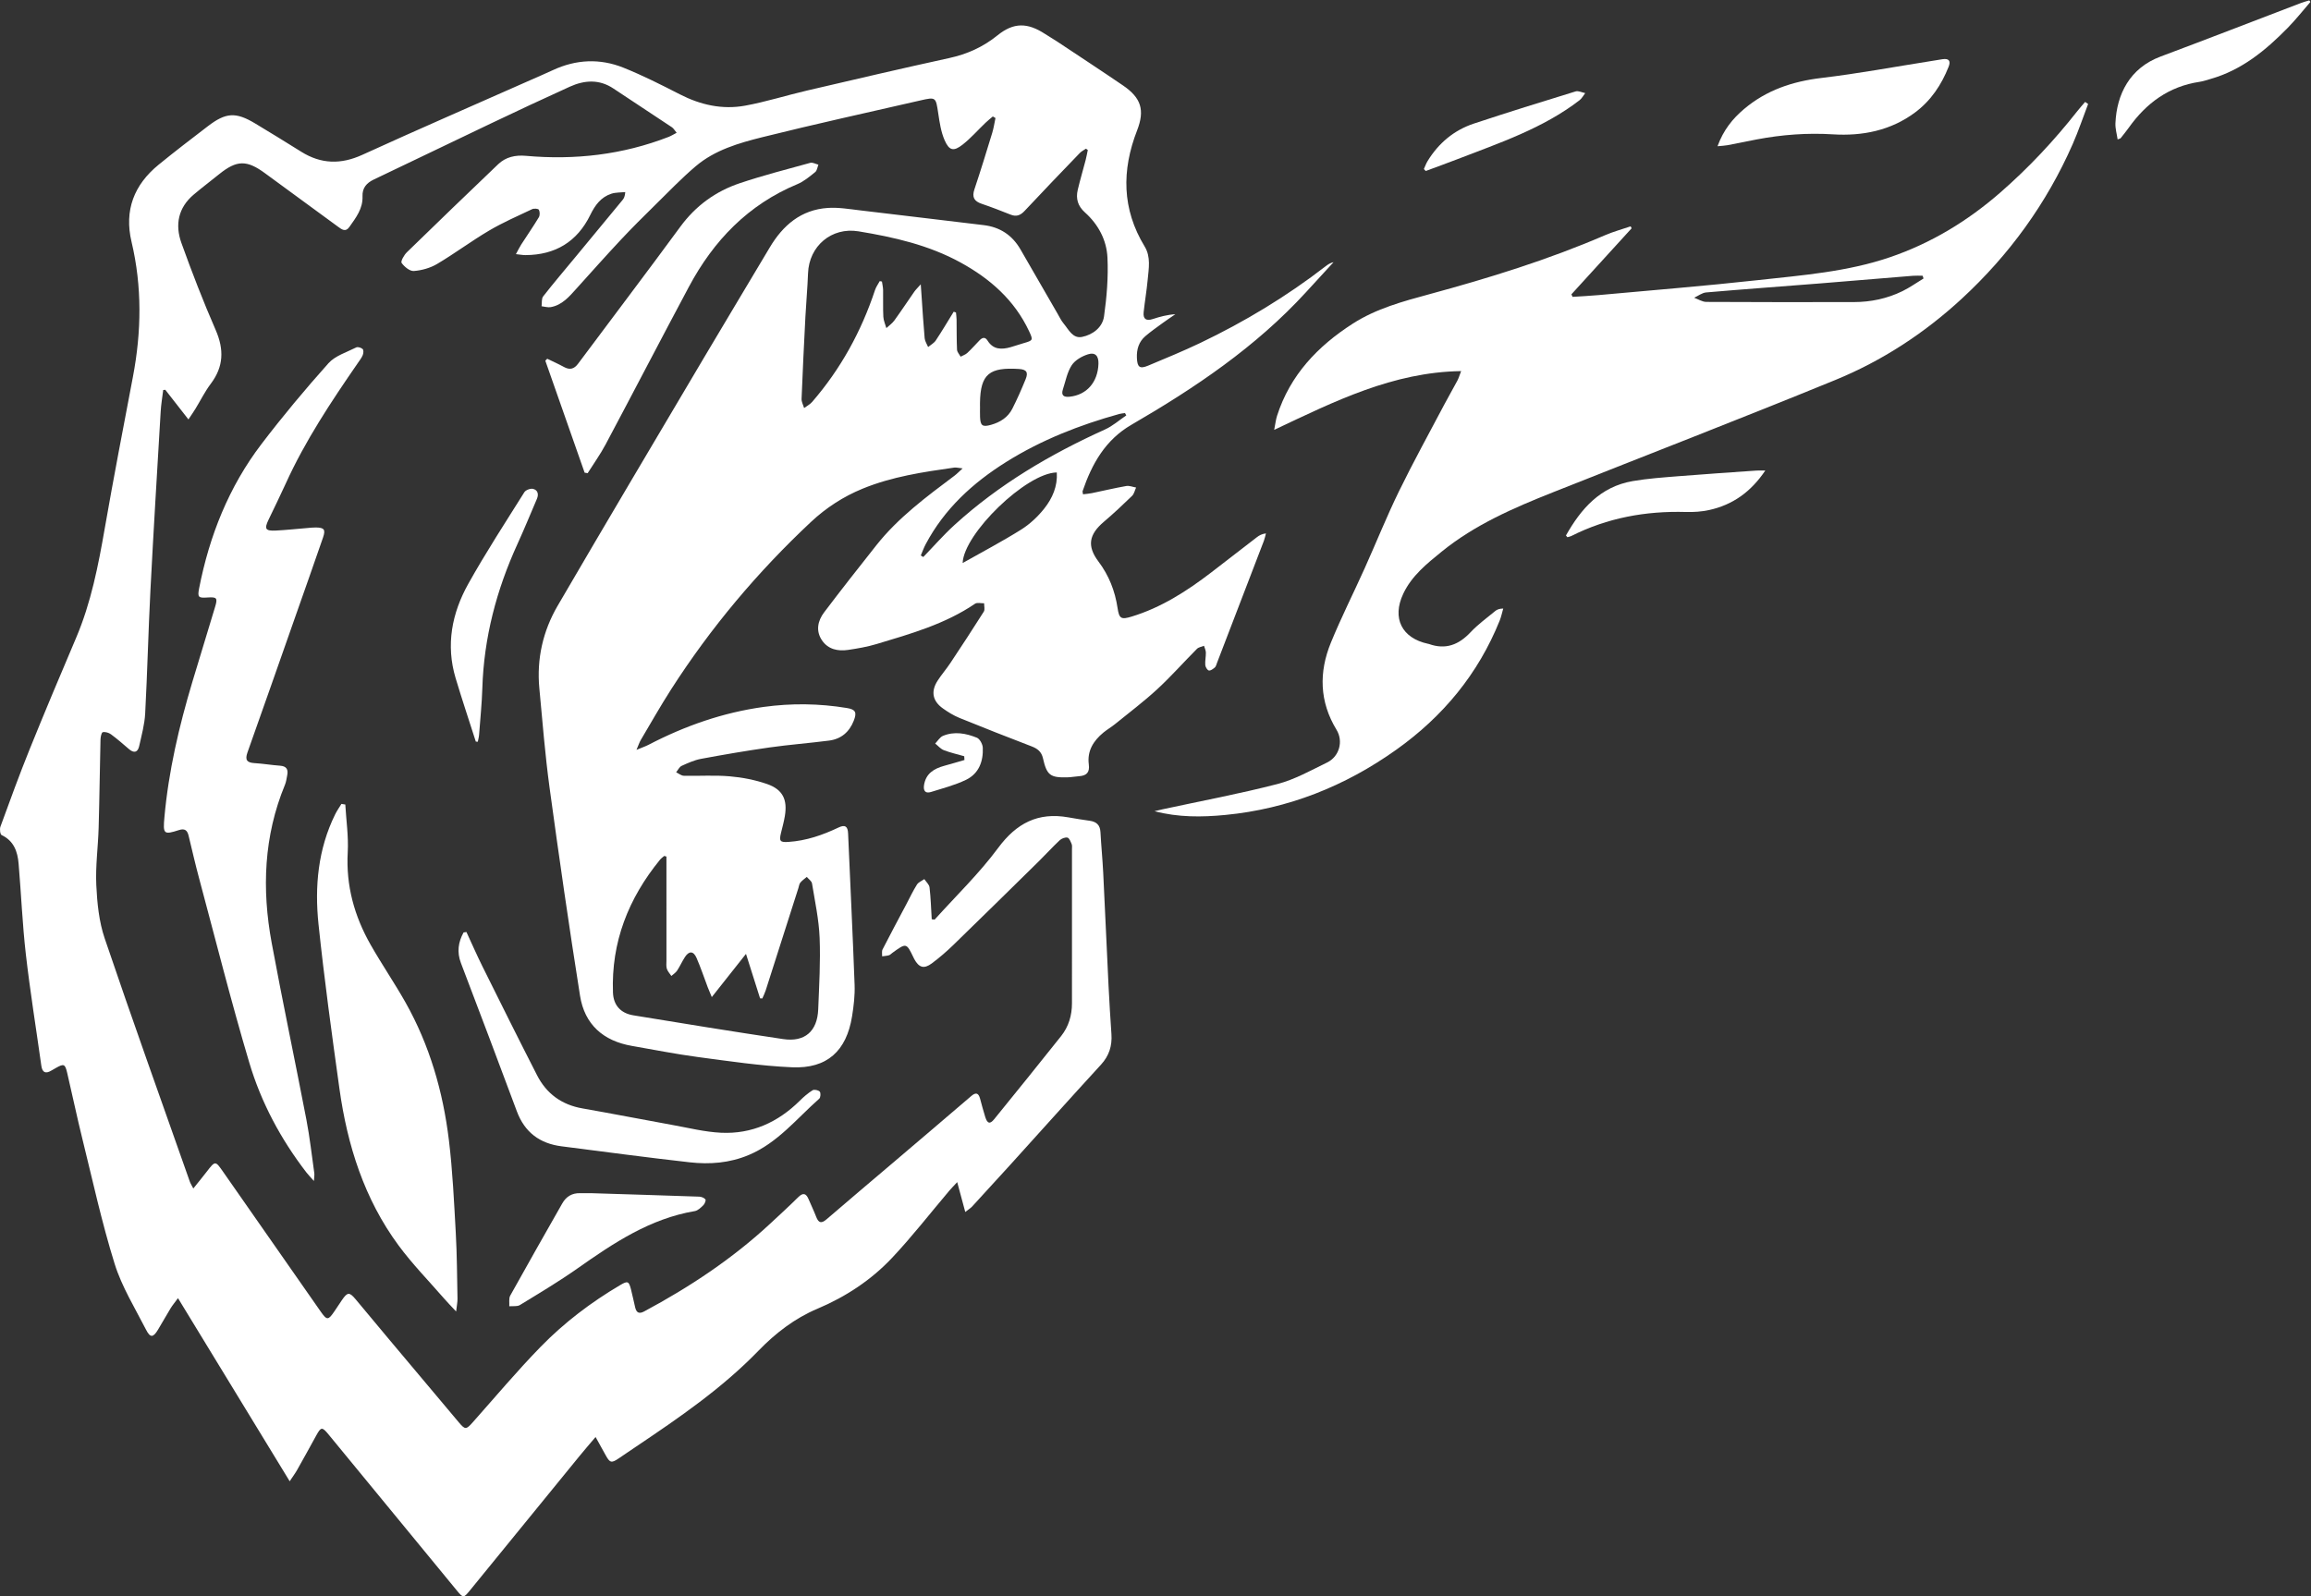
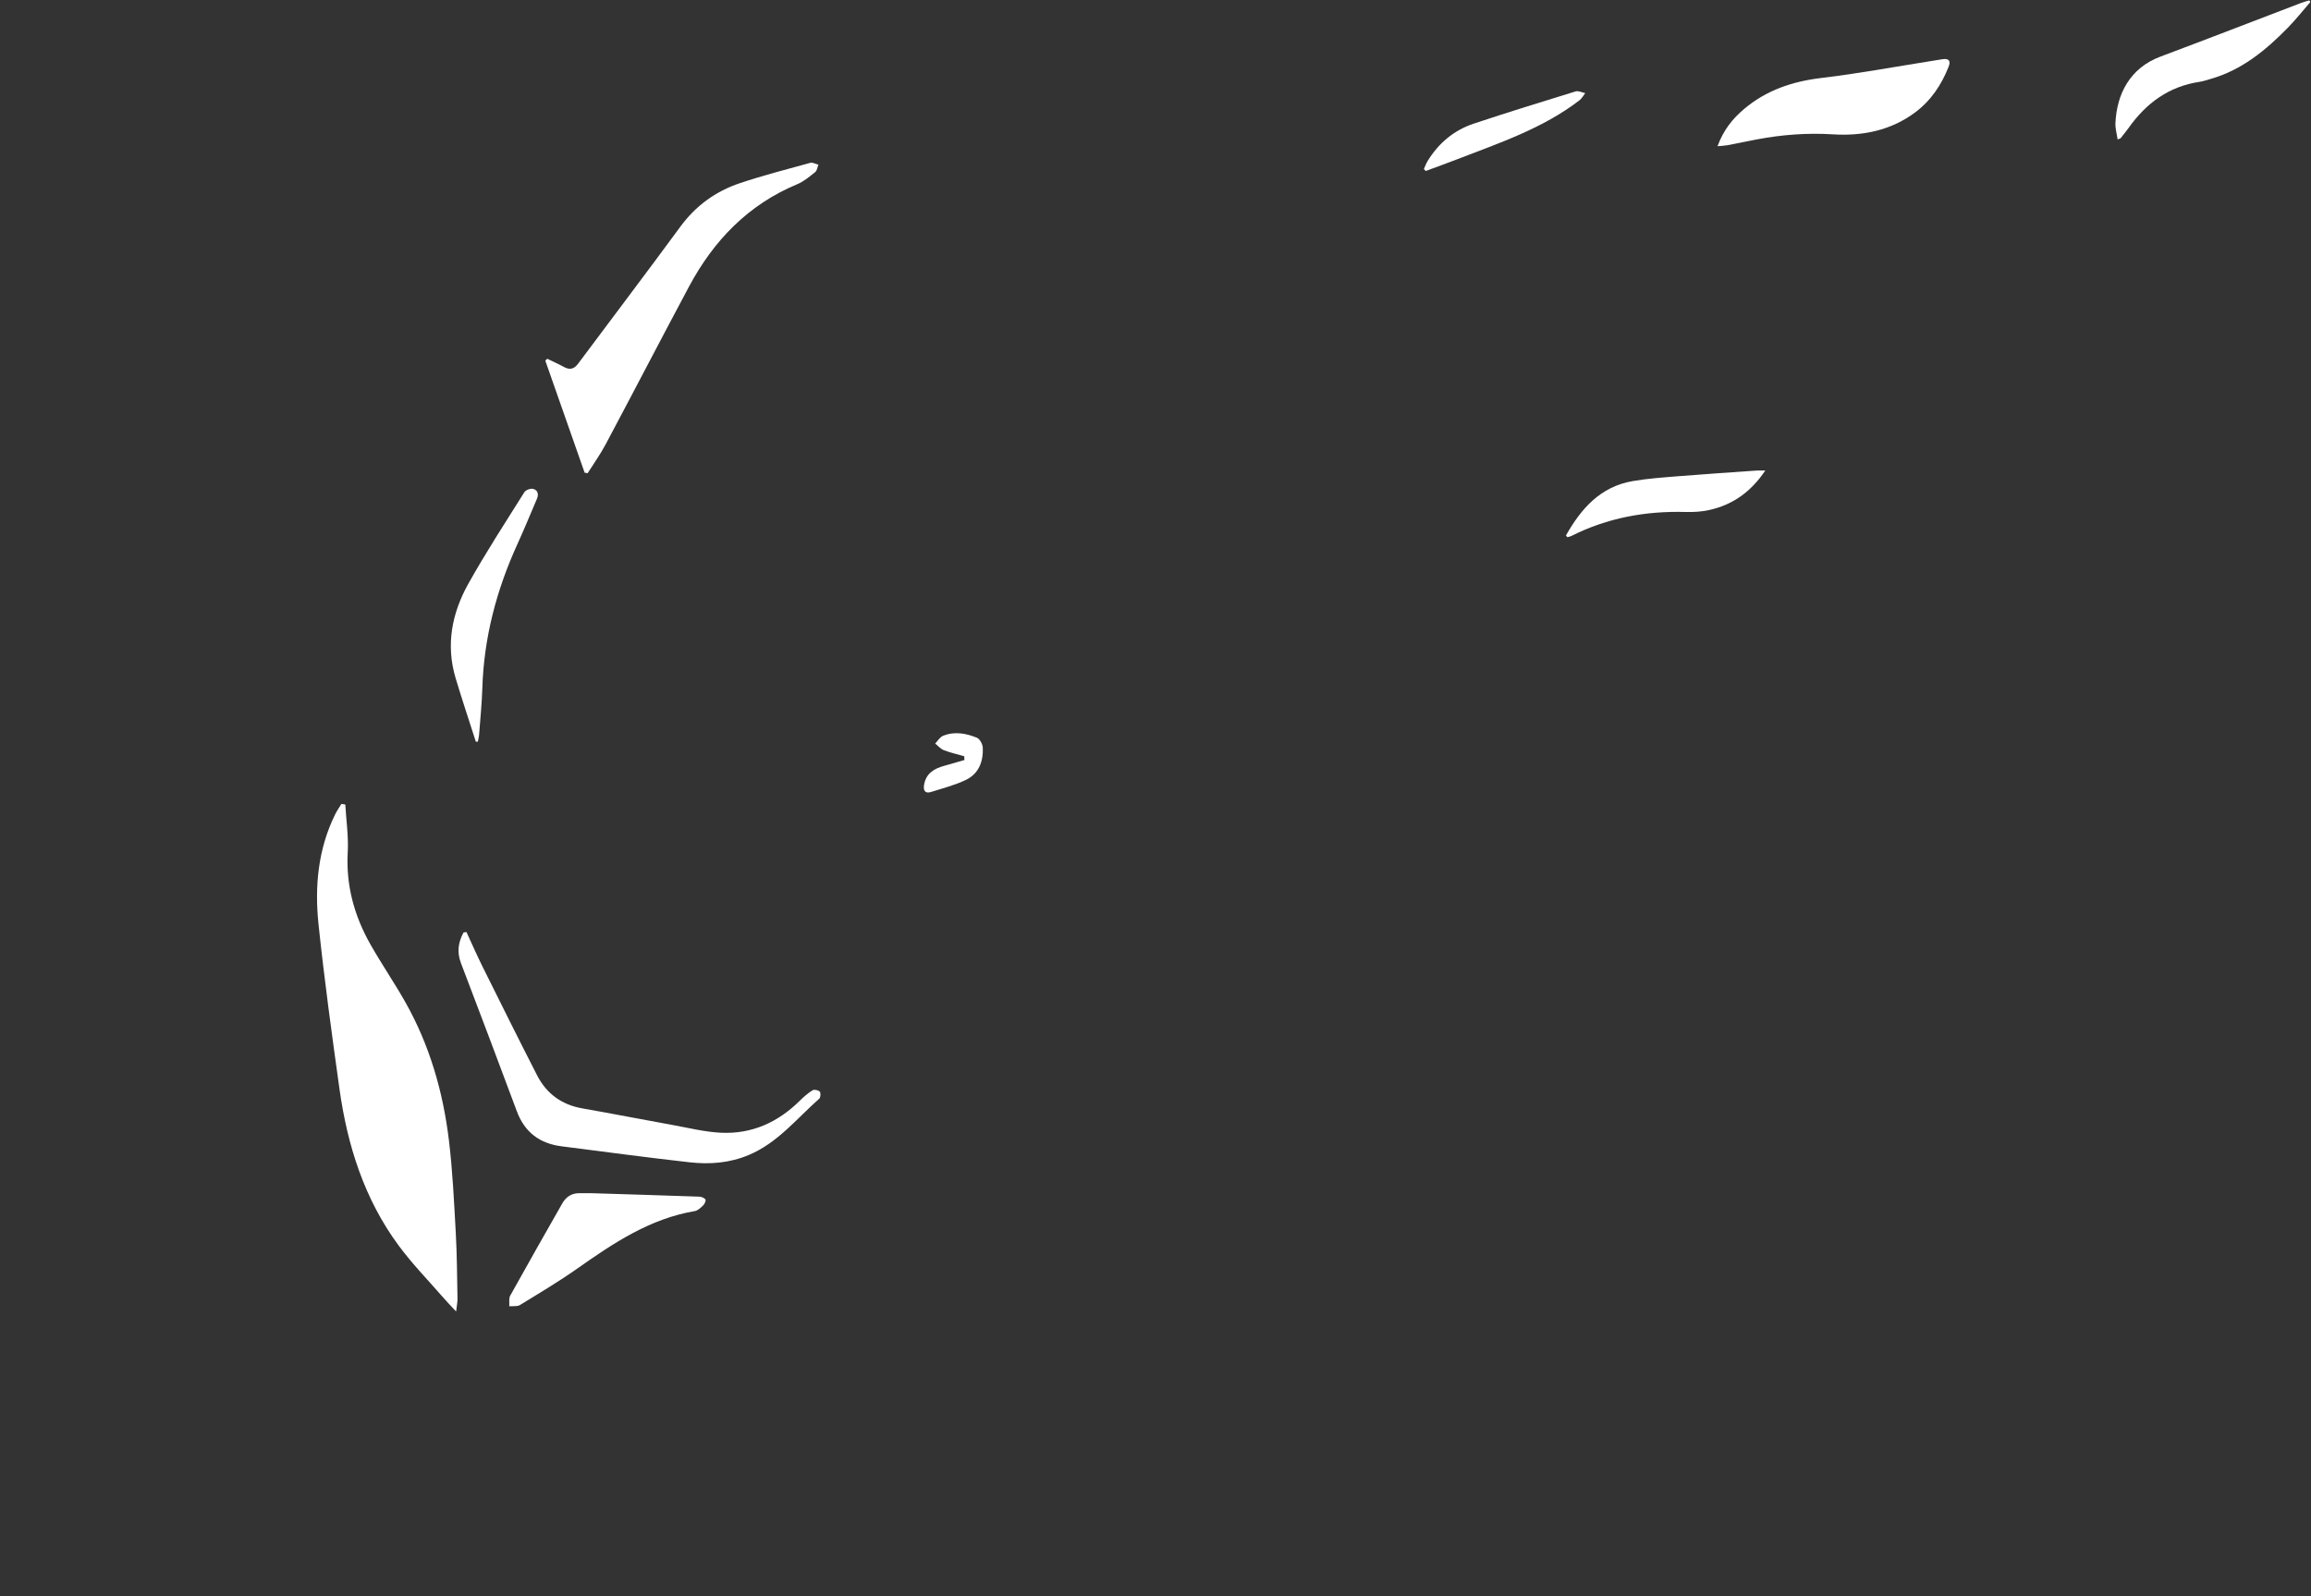
<svg xmlns="http://www.w3.org/2000/svg" xmlns:ns1="http://sodipodi.sourceforge.net/DTD/sodipodi-0.dtd" xmlns:ns2="http://www.inkscape.org/namespaces/inkscape" version="1.1" id="svg2" width="2214.84" height="1530.253" viewBox="0 0 2214.84 1530.253" ns1:docname="Fire Roar wit.eps">
  <rect x="0" y="0" width="2214.84" height="1530.253" fill="#333333" stroke="none" />
  <defs id="defs6" />
  <ns1:namedview id="namedview4" pagecolor="#ffffff" bordercolor="#000000" borderopacity="0.25" ns2:showpageshadow="2" ns2:pageopacity="0.0" ns2:pagecheckerboard="0" ns2:deskcolor="#d1d1d1" />
  <g id="g8" ns2:groupmode="layer" ns2:label="ink_ext_XXXXXX" transform="matrix(1.333,0,0,-1.333,0,1530.253)">
    <g id="g10" transform="scale(0.1)">
-       <path d="m 7897.59,8863.58 c 1.81,55.89 -22.64,84.67 -74.95,68.17 -43.86,-13.82 -93.32,-42.02 -117.32,-78.83 -32.58,-49.99 -43.9,-114.05 -63.14,-172.46 -14.46,-43.94 5.04,-58.29 47.92,-53.85 122.69,12.72 203.19,104.02 207.49,236.97 z m -851.74,-305.86 c 0.09,0 0.18,0 0.28,0 0,-25.89 -0.89,-51.81 0.17,-77.65 2.55,-62.28 17.67,-72.9 79.08,-55.55 65.9,18.61 121.47,53.69 152.87,115.61 35.03,69.05 66.32,140.19 95.56,211.93 20.42,50.08 7.19,70.77 -48.22,74.2 -210.03,12.98 -277.07,-33.65 -279.73,-244.65 -0.1,-7.96 -0.01,-15.92 -0.01,-23.89 z m 552.29,-475.67 c -218.71,-2.97 -669.26,-440 -676.93,-651.39 140.91,79.66 284.21,154.8 420.83,240.56 62.96,39.52 120.57,93.77 166.73,152.29 57.75,73.21 95.73,159.41 89.37,258.54 z m 499.45,410.21 c -3.1,5.61 -6.19,11.21 -9.28,16.81 -13.4,-2.03 -27.16,-2.7 -40.13,-6.29 -286.15,-79.36 -560.59,-186.81 -813.19,-344.9 -240.66,-150.62 -444.94,-337.66 -579.65,-592.2 -13.67,-25.85 -23.46,-53.76 -35.05,-80.72 5.96,-3.68 11.93,-7.37 17.9,-11.05 74.61,77.08 145.38,158.39 224.51,230.52 320.51,292.16 689.16,509.07 1082.76,687.06 54.71,24.74 101.61,66.75 152.13,100.77 z M 4791.5,5319.63 c -5.35,1.48 -10.71,2.96 -16.06,4.44 -10.17,-9.04 -21.81,-16.88 -30.31,-27.29 -226.95,-278 -351.45,-592.63 -338.05,-955.44 3.3,-89.39 53.73,-148.24 146.37,-163.46 358.87,-58.97 717.87,-117.34 1077.56,-170.97 155.36,-23.17 245.55,56.44 251.7,213.92 6.71,171.57 16.96,343.65 10.13,514.89 -5.21,130.69 -33.46,260.61 -54.67,390.35 -2.83,17.27 -24.55,31.45 -37.53,47.06 -15.68,-13.4 -33.39,-25.13 -46.33,-40.79 -8.31,-10.06 -9.77,-25.86 -14.02,-39.18 -78.38,-245.58 -156.6,-491.21 -235.31,-736.68 -6.28,-19.59 -15.89,-38.11 -23.95,-57.13 -5.38,0.05 -10.75,0.1 -16.13,0.15 -31.87,100.6 -63.73,201.2 -101.41,320.17 -87.49,-110.56 -162.73,-205.63 -245.87,-310.7 -13.97,33.69 -21.86,51.39 -28.72,69.47 -26.91,70.98 -50.74,143.29 -81.12,212.74 -21.87,49.99 -53.54,51.1 -82.88,6.36 -20.76,-31.67 -36.03,-66.94 -56.88,-98.54 -9.99,-15.13 -27.24,-25.47 -41.21,-37.98 -11.15,16.98 -26.34,32.67 -32.32,51.32 -5.86,18.28 -2.87,39.57 -2.88,59.54 -0.13,225.85 -0.1,451.7 -0.11,677.55 -0.01,23.4 0,46.8 0,70.2 z m 2065.37,3918.35 c 5.42,-1.81 10.84,-3.61 16.27,-5.41 1.52,-17.39 4.12,-34.77 4.38,-52.17 1.06,-71.92 -0.25,-143.93 3.22,-215.72 0.83,-17.06 16.77,-33.39 25.76,-50.06 16.28,8.81 35.19,14.78 48.31,26.99 30.64,28.52 58.37,60.17 87.54,90.29 19.93,20.59 39.89,27.35 58.19,-2.08 40.39,-64.97 99.79,-65.06 163.78,-47.31 32.72,9.07 64.71,20.72 97.37,30.02 66.01,18.8 66.94,21.71 36.87,85.76 -104.62,222.94 -279.16,376.29 -490.49,492.59 -229.42,126.27 -480.44,183.27 -735.72,225.23 -193.38,31.78 -355.76,-105.43 -362.85,-302.08 -3.74,-103.67 -13.48,-207.11 -18.83,-310.75 -10.19,-197.32 -19.86,-394.67 -27.66,-592.1 -0.86,-21.7 11.83,-43.93 18.24,-65.91 19.35,14.4 42.11,25.85 57.54,43.66 205.51,237.31 353.58,507.06 452.25,804.65 7.56,22.76 22.47,43.08 33.96,64.54 5.29,-1.05 10.59,-2.1 15.88,-3.15 2.91,-20.48 7.95,-40.93 8.32,-61.45 1.17,-63.92 -1.62,-128 1.7,-191.78 1.43,-27.48 14.12,-54.36 21.7,-81.52 19.29,18 42.05,33.51 57.25,54.49 49.21,67.93 95.35,138.09 143.39,206.89 10.18,14.56 23.38,27.01 46.68,53.49 2.86,-40.73 4.36,-62.09 5.85,-83.44 7.1,-101.52 12.98,-203.15 22.24,-304.48 1.97,-21.58 16.26,-42.04 24.87,-63.02 18.62,15.47 42.13,27.67 54.97,46.98 44.99,67.62 86.31,137.7 129.02,206.85 z m 83.1,-6474.46 c -20.3,75.27 -37.2,137.94 -57.92,214.73 -24.61,-26.59 -41.62,-43.63 -57.13,-61.94 -136.81,-161.49 -266.86,-329.32 -411.77,-483.16 -150.55,-159.83 -332.94,-279.69 -536.7,-365.7 C 5713.6,1998.7 5574.5,1891.17 5453.74,1766.41 5191.23,1495.22 4883.3,1284.5 4572.87,1075.8 c -41.49,-27.9 -82.9,-55.9 -124.18,-84.101 -52.89,-36.097 -64.04,-33 -95.69,25.501 -21.23,39.2 -43.22,78 -71.01,128.1 -45.5,-53.8 -81.8,-95.6 -116.73,-138.4 C 3902.39,684.699 3639.85,362.199 3377.02,40 3333.2,-13.699 3329.59,-13.402 3284.36,41.598 2977.13,415.301 2669.95,789.098 2362.71,1162.8 c -47.03,57.2 -54.57,56.2 -89.85,-8.1 C 2227.68,1072.3 2182.35,990 2136.17,908.199 2122.8,884.5 2106.34,862.5 2082.8,826.898 1812.94,1269.4 1549.69,1701.13 1279.73,2143.83 c -23.6,-32.11 -39.82,-51.19 -52.69,-72.29 -31.22,-51.21 -60.3,-103.73 -91.35,-155.04 -34.41,-56.89 -55,-59.55 -85.65,0.44 -79.86,156.3 -174.52,309.11 -226.145,474.87 -91.985,295.35 -157.825,598.93 -232.153,899.68 -38.863,157.21 -71.785,315.88 -108.918,473.54 -15.015,63.75 -24.144,66.4 -80.586,34.45 -10.437,-5.91 -21.004,-11.62 -31.211,-17.92 -41.894,-25.84 -66.754,-16.77 -73.886,34.1 -37.457,267.29 -80.625,533.91 -111.375,801.96 -24.801,216.19 -33.528,434.19 -51.977,651.16 -7.34,86.43 -33.91,163.63 -122.176,205.46 -10.527,4.99 -15.074,42.72 -8.656,60.25 68.031,185.9 135.523,372.12 209.684,555.62 108.613,268.74 221.136,535.93 334.629,802.66 107.445,252.53 159.132,518.66 205.894,787.19 63.445,364.29 133.699,727.42 202.664,1090.73 61.542,324.23 66.252,647.47 -10.113,970.03 -53.613,226.44 17.781,409.88 194.565,554.38 116.11,94.8 235.3,185.9 354.35,277.1 129.45,99.1 200.43,103.3 339.45,20 111.51,-66.8 222.01,-135.2 332.28,-204 142.52,-88.9 284.5,-92.2 438.76,-21.8 400.1,182.7 803.63,357.8 1205.79,536 54.84,24.3 110.03,47.8 164.4,73.1 166.63,77.5 338.1,85.3 506.89,17.6 138.55,-55.6 272.6,-123.4 405.61,-191.6 149.24,-76.6 306.22,-111.6 470.13,-81.5 149.05,27.3 294.52,73.6 442.37,108.1 340.79,79.5 681.54,159.3 1023.41,233.9 130.16,28.4 244.41,79.7 348.36,163.8 116.18,93.9 215.52,92.1 341.53,9.9 28.46,-18.6 58.06,-35.4 86.37,-54.2 158.25,-105.1 317.15,-209.2 474.08,-316.2 130.94,-89.2 158.03,-177.7 101.49,-323.1 -111.56,-287 -109.76,-565.6 54.16,-834.86 45.82,-75.26 29.27,-159.27 21.75,-240.36 -7.19,-77.52 -20.51,-154.47 -28.85,-231.92 -5.31,-49.28 17.78,-65.45 65.37,-49.88 51.06,16.7 102.83,31.19 162.44,34.74 -30.66,-21.19 -61.77,-41.73 -91.83,-63.73 -41.77,-30.56 -84.42,-60.26 -123.63,-93.89 -47.15,-40.45 -63.62,-94.86 -60.95,-156.35 2.92,-67.05 20,-81.19 81.13,-55.61 125.4,52.46 251.31,104.2 373.9,162.76 320.31,153.02 622.81,335.86 903.88,553.37 15.64,12.11 32.34,22.85 55.1,27.84 -66.05,-71.97 -132.19,-143.87 -198.16,-215.93 -360.68,-393.99 -797.63,-687.93 -1255.51,-953.66 -187.25,-108.66 -283.69,-280.9 -350.49,-476.43 -1.65,-4.83 1.23,-11.21 2.88,-23.45 22.12,2.86 43.43,4.27 64.15,8.54 82.26,16.96 164.01,36.63 246.68,51.13 22.23,3.9 47.04,-6.9 70.67,-10.94 -9.39,-20.3 -14.02,-45.49 -28.99,-60.04 -65.89,-64.01 -132.98,-127.04 -202.97,-186.5 -107.34,-91.19 -122.29,-174.34 -38.65,-285.54 75.4,-100.26 118.93,-211.11 137.41,-334.45 11.53,-76.96 26.04,-84.42 100.24,-61.89 213.93,64.99 398.38,183.82 573.89,318.28 109.52,83.91 218.23,168.87 327.62,252.92 16.76,12.88 35.29,23.47 65.1,27.46 -4.79,-17.68 -8.09,-35.95 -14.62,-52.97 -112.25,-293.19 -224.89,-586.24 -337.57,-879.27 -4.29,-11.16 -7.14,-24.95 -15.38,-32.05 -12.29,-10.59 -30.67,-24.53 -42.95,-21.72 -11.41,2.62 -24.59,24.81 -25.72,39.26 -2.31,29.57 4.88,59.78 4.28,89.64 -0.33,16.28 -8.64,32.39 -13.36,48.58 -17.1,-7.01 -38.58,-9.64 -50.61,-21.71 -95.92,-96.27 -186.13,-198.58 -285.86,-290.61 -96.58,-89.12 -202.11,-168.56 -304.32,-251.49 -26.35,-21.38 -56.19,-38.48 -82.39,-60.02 -71.85,-59.07 -117.89,-132.39 -105.18,-228.92 7.71,-58.49 -16.54,-81.41 -70.43,-85.02 -27.88,-1.86 -55.58,-7.37 -83.45,-8.09 -123.35,-3.2 -148,15.04 -175.66,137.1 -10.66,47.09 -39.06,69.32 -81.69,85.66 -173.53,66.55 -346.57,134.4 -518.66,204.56 -42.14,17.18 -82.07,41.96 -119.31,68.47 -74.38,52.96 -87.46,121.59 -38.5,198.27 27.89,43.7 62.51,83.07 91.24,126.3 81.73,123.02 162.89,246.45 241.62,371.4 9.25,14.67 1.93,39.78 2.29,60.05 -22.11,-0.69 -50.02,7.14 -65.46,-3.36 -215.63,-146.66 -462.64,-216.13 -707.68,-289.8 -66.71,-20.06 -136.28,-32.15 -205.36,-42.29 -72.97,-10.72 -142.9,3.99 -186.86,68.36 -46.53,68.11 -31.11,140.78 14.99,201.81 122.75,162.5 248.85,322.52 375.24,482.24 158.12,199.82 361.13,349.69 562.66,501.06 16.51,12.41 30.9,27.65 57.85,52.06 -30.99,3.18 -46.1,7.74 -60.28,5.73 -223.88,-31.77 -447.51,-64.9 -658.78,-151.63 -138.53,-56.87 -262.47,-137.33 -371.24,-239.22 -384.09,-359.82 -720.5,-760.01 -1004.85,-1203.1 -76.6,-119.37 -146.51,-243.03 -218.81,-365.13 -9.85,-16.63 -15.71,-35.61 -30.87,-70.82 39.3,16.34 64.31,24.66 87.39,36.67 261.18,135.85 535.17,231.94 827.92,272.11 199.67,27.4 398.66,24.87 597.28,-7.88 63.13,-10.41 73.19,-31.24 49.58,-91.45 -32.04,-81.68 -91.25,-131.73 -177.69,-142.86 -142.61,-18.37 -286.24,-29.17 -428.55,-49.37 -164.27,-23.32 -327.94,-51.41 -491.08,-81.72 -48.26,-8.97 -95,-29.9 -140.04,-50.59 -16.74,-7.68 -26.61,-30.34 -39.61,-46.17 18.37,-8.73 36.58,-24.59 55.15,-25.03 109.94,-2.6 220.56,5.36 329.77,-4.02 90.43,-7.76 182.36,-25.5 267.97,-55.14 113.89,-39.44 148.42,-112.04 128.65,-230.86 -6.88,-41.3 -18.16,-81.89 -28.07,-122.65 -14.17,-58.24 -5.24,-66.98 53.57,-63.18 128.13,8.27 246.42,49.37 360.89,103.88 46.45,22.12 66.15,8.37 68.32,-42.37 15.53,-363.19 33.56,-726.29 46.8,-1089.56 2.75,-75.31 -6.28,-152.03 -18.36,-226.72 -40.21,-248.56 -179.41,-376.81 -430.61,-365.99 -226.91,9.76 -453.07,44.01 -678.71,73.92 -158.47,21 -315.55,52.62 -473.19,79.87 -206.31,35.66 -340.46,153.89 -373.34,361.33 -78.82,497.42 -150.72,996.02 -218.84,1495.04 -32.41,237.41 -51.07,476.75 -73.61,715.44 -19.98,211.55 25.85,412.16 131.65,593.65 348.44,597.71 701.98,1192.45 1054.34,1787.88 155.82,263.3 313.9,525.28 470.22,788.29 95.24,160.25 225.32,272 417.83,284.82 76.72,5.12 155.12,-8.44 232.29,-17.45 295.85,-34.54 591.45,-71.17 887.27,-105.99 118,-13.88 205.96,-71.99 265.13,-173.92 89.33,-153.87 177.75,-308.28 266.74,-462.35 14,-24.24 26.28,-50.15 43.99,-71.43 36.05,-43.33 65.49,-109.95 132.37,-96.51 77.41,15.55 146.97,68.6 158.13,147.66 19.68,139.54 31.35,282.38 24.72,422.82 -5.94,125.99 -65.79,238.87 -162.34,325.23 -50.79,45.43 -66.25,98.86 -51.36,161.86 16.99,71.8 38.09,142.7 56.74,214.2 6.24,23.9 10.43,48.3 15.56,72.5 -4.41,3.2 -8.83,6.3 -13.24,9.5 -14.78,-10.2 -31.79,-18.3 -44.02,-31 -133.02,-138.2 -266.13,-276.4 -397.12,-416.54 -30.11,-32.21 -58.93,-43.38 -100.4,-26.87 -68.73,27.35 -137.76,54.21 -207.82,77.91 -54.11,18.2 -71.7,47.2 -52.64,104 45.13,134.6 86.65,270.4 128.15,406.2 10.61,34.7 15.72,71 23.36,106.7 -6.35,3.7 -12.7,7.5 -19.06,11.3 -17.78,-15.3 -36.31,-29.8 -53.23,-46 -54.71,-52.3 -104.96,-110.3 -164.22,-156.7 -64.54,-50.6 -96.32,-43.7 -129.49,32.5 -25.67,58.9 -35.58,125.9 -45.25,190.5 -17.9,119.3 -15.98,120.8 -130.47,94.6 -378.03,-86.7 -756.96,-169.8 -1133.23,-263.6 -170.11,-42.4 -342.65,-92.3 -480.35,-209.3 -103.22,-87.6 -197.38,-186.1 -294.09,-281.2 -82.67,-81.33 -165.06,-163.08 -244.27,-247.73 -107.82,-115.22 -212.75,-233.15 -318.43,-350.34 -52.45,-58.16 -103.15,-119.2 -185.73,-133.98 -20.84,-3.73 -43.72,3.96 -65.66,6.39 3.33,23.91 -1.52,54.2 11.33,70.68 74.96,96.11 154.08,188.98 231.79,282.95 113.37,137.11 226.85,274.15 339.91,411.53 9.52,11.5 16.26,25.4 18.68,55.9 -33.22,-3.5 -68.17,-1.7 -99.32,-11.6 -75.56,-24.3 -118.24,-83.2 -152.01,-152.36 -94.33,-193.24 -251.49,-288.18 -465.8,-289.31 -19.11,-0.1 -38.24,3.73 -69,6.96 15.74,28.82 25.43,49.48 37.68,68.49 42.22,65.56 86.75,129.69 126.95,196.44 8.4,13.94 7.98,39.91 0.28,54.22 -4.41,8.19 -34.87,10.73 -48.19,4.42 -104.4,-49.46 -210.89,-95.93 -310.14,-154.48 -127.32,-75.12 -246.27,-164.38 -373.42,-239.78 -49.1,-29.11 -110.1,-46.16 -167.09,-50.61 -28.88,-2.26 -68.35,30.45 -87.91,58.07 -8.1,11.43 17.53,56.94 37.81,76.72 217.41,212.15 436.51,422.62 655.92,632.72 55.7,53.3 124.81,67.5 200,60.8 351.9,-31.5 694.56,7.7 1025.3,135.9 17.86,6.9 34.34,17.4 58.36,29.8 -14.61,17.4 -22.17,31.9 -34.07,39.8 -139.64,93.2 -280.35,184.9 -419.92,278.2 -102.62,68.6 -208.91,61.1 -314.39,13.4 -191.2,-86.6 -381.22,-175.9 -570.77,-266.1 -279.84,-133.1 -558.52,-268.6 -838.46,-401.5 -53,-25.2 -83.23,-61.6 -80.91,-120.5 3.51,-89.28 -47.94,-154.42 -95.05,-221.36 -27.34,-38.85 -54.72,-16.72 -81.51,2.91 -174.18,127.66 -348.8,254.75 -522.62,382.85 -132.88,98 -204.02,97.3 -332.01,-5.8 -60.71,-49 -122.91,-96.1 -182.47,-146.3 -111.93,-94.5 -135.38,-217.58 -88.44,-348.16 75.68,-210.59 156.5,-419.76 245.95,-624.83 61.31,-140.55 58.37,-264.35 -35.15,-388 -41.96,-55.47 -73,-119.18 -109.51,-178.82 -14.17,-23.13 -29.79,-45.36 -50.86,-77.24 -59.64,76.4 -112.97,144.73 -166.31,213.06 -5.02,-0.52 -10.04,-1.04 -15.06,-1.56 -6.18,-51.36 -15.06,-102.57 -18.12,-154.11 -25.39,-428.69 -51.59,-857.35 -73.72,-1286.21 -15.22,-295.21 -21.98,-590.86 -37.76,-886.02 -4.22,-78.75 -25.79,-156.9 -43.09,-234.5 -9.973,-44.72 -36.527,-53.39 -73.332,-21.68 -42.391,36.54 -84.629,73.5 -129.633,106.61 -15.73,11.57 -40.992,19.02 -58.945,15.03 -9.031,-2 -15.77,-33.7 -16.215,-52.14 -5.098,-211.77 -7.301,-423.61 -13.391,-635.34 -3.949,-137.5 -23.32,-275.34 -16.82,-412.13 6.109,-128.55 19.242,-261.97 60.18,-382.78 198.254,-585.07 406.886,-1166.62 612.106,-1749.32 4.45,-12.66 12.1,-24.19 25.22,-49.87 35.71,44.64 66.52,81.93 96,120.25 62.2,80.86 62.32,80.22 118.79,-0.94 232.98,-334.79 466.55,-669.16 700.39,-1003.35 45.97,-65.7 54.71,-64.9 100.16,2.03 17.97,26.47 35.29,53.39 53.37,79.79 39.44,57.62 53.39,58.91 97.4,6.56 81.04,-96.4 161.12,-193.61 242.05,-290.1 166.98,-199.1 334.13,-398.03 501.48,-596.83 45,-53.5 52.6,-51.7 99.29,0.9 161.79,182.2 318.77,369.26 488.73,543.6 169.15,173.51 362.37,320.16 571.9,443.67 53.57,31.57 62,28.26 77.18,-30.97 10.91,-42.61 19.71,-85.75 29.84,-128.55 8.62,-36.44 25.48,-51.26 64.14,-30.56 327.43,175.34 634.93,379.11 907.86,632.55 67.35,62.54 135.16,124.66 200.45,189.3 35.6,35.24 56.92,27.56 74.86,-14.67 17.97,-42.32 38.02,-83.83 54.58,-126.69 17.06,-44.14 37.33,-49.55 74.32,-17.64 155.87,134.45 313.38,266.99 470.16,400.4 190.26,161.9 380.66,323.64 570.33,486.24 33.58,28.8 52.15,21.84 63.31,-18.67 12.2,-44.35 23.44,-89.02 37.47,-132.79 15.32,-47.79 33.7,-52.52 64.46,-14.62 161.19,198.61 322.14,397.42 481.19,597.73 53.83,67.81 77.56,148.24 77.58,235.06 0.13,369.99 0.13,739.97 0.08,1109.96 0,11.98 2.01,25.3 -2.42,35.63 -7.4,17.23 -16.86,43.05 -29.85,46.02 -16.75,3.84 -42.51,-6.26 -56.22,-19.09 -50.99,-47.71 -97.83,-99.79 -147.65,-148.79 -205.23,-201.86 -410.42,-403.79 -616.99,-604.29 -48.64,-47.2 -100.38,-91.89 -154.71,-132.33 -56.2,-41.84 -92.44,-30.42 -125.89,30.88 -1.92,3.52 -3.62,7.14 -5.35,10.74 -51.53,106.95 -51.53,106.95 -152.46,33.99 -8.1,-5.85 -15.35,-14.54 -24.37,-17.12 -15.77,-4.51 -32.61,-5.32 -49,-7.67 0.77,16.71 -3.79,36.14 3.14,49.7 55.54,108.57 113.24,216.02 170.28,323.82 25.24,47.71 48.19,96.86 76.85,142.42 10.94,17.38 34.94,26.54 52.99,39.45 13.08,-19.91 35.18,-38.77 37.62,-59.91 8.83,-76.42 11.05,-153.6 15.68,-229.01 14.32,-1.18 20.15,-3.29 21.72,-1.55 153.42,170.41 319.98,331.16 455.8,514.65 132.03,178.38 286.83,258.12 503.65,220.1 51.2,-8.98 102.49,-17.56 153.98,-24.6 48.44,-6.61 75.18,-30.06 77.97,-81.44 5.32,-97.68 14.94,-195.14 19.81,-292.83 13.53,-271.29 25.08,-542.68 38.35,-813.99 5.66,-115.68 13.01,-231.29 20.8,-346.85 5.67,-84.01 -16.68,-155.21 -75.3,-219.13 -220.1,-239.97 -437.23,-482.66 -655.76,-724.07 -89.84,-99.23 -180.24,-197.96 -270.91,-296.43 -10.32,-11.2 -24.04,-19.28 -49.08,-38.93" style="fill:#ffffff;fill-opacity:1;fill-rule:nonzero;stroke:none" id="path12" />
-       <path d="m 13829.6,9476.92 c -2.1,6.59 -4.2,13.18 -6.3,19.78 -23.2,0 -46.4,1.61 -69.4,-0.25 -222.9,-18.04 -445.8,-37.23 -668.8,-54.97 -272.7,-21.69 -545.7,-41.3 -818.3,-64.81 -29.6,-2.55 -57.5,-24.95 -86.2,-38.15 29.1,-10.45 58.1,-29.83 87.2,-30 353.9,-2.09 707.8,-1.68 1061.6,-1.16 121.7,0.17 238.9,25.02 348.2,78.35 52.9,25.8 101.5,60.52 152,91.21 z M 11731,9837.97 c -144.3,-158.3 -288.6,-316.59 -432.9,-474.89 2.7,-6.06 5.4,-12.12 8.1,-18.19 62.2,4.13 124.6,6.89 186.7,12.58 382.1,35 764.6,65.63 1145.9,107.65 319.5,35.2 641.8,59.71 949.4,164.66 295.5,100.76 557.1,259.62 791.9,464.02 204.1,177.8 388.3,374.5 555.6,587.1 17.8,22.6 37.1,43.9 55.8,65.9 7.2,-5 14.4,-9.9 21.6,-14.8 -36.7,-96.1 -69.4,-193.9 -110.7,-287.9 -187.5,-427 -456.5,-797.56 -798.3,-1112.99 -267.9,-247.33 -572.3,-446.36 -909.2,-584.31 -673.4,-275.72 -1352.3,-538.22 -2028.5,-807.01 -283,-112.46 -562.3,-233.11 -801.2,-427.27 -106.6,-86.62 -215.4,-173.62 -276.2,-302.78 -82.6,-175.4 -10.8,-319.56 178.7,-360.03 2,-0.41 4,-0.55 5.9,-1.22 120,-43.09 214.7,-5.94 299.5,84.58 53,56.49 117.1,102.59 177.1,152.38 12.9,10.77 29.4,17.38 57.7,18.01 -8.4,-29.07 -14.4,-59.13 -25.7,-87.07 -154.5,-383.71 -407.3,-689.03 -742.8,-927.95 -369.29,-262.93 -778.04,-425.83 -1229.73,-469.51 -168.02,-16.24 -338.55,-18.04 -508.93,27.03 19.43,4.6 38.79,9.54 58.31,13.75 275.3,59.44 552.6,111.14 825.06,181.59 124.06,32.08 240.12,97.98 356.89,154.52 88.24,42.72 118.86,152.55 68.41,235.34 -123.47,202.63 -127.77,414.32 -40.57,627.26 74.16,181.09 162.68,356.25 243,534.87 82.81,184.12 157.9,371.92 246.36,553.24 102.5,210.02 215.6,414.86 324.6,621.65 30.8,58.33 64.1,115.31 95,173.56 9.8,18.42 15.6,38.96 27.4,69.3 -491.2,-7.56 -908.05,-216.8 -1344.15,-422.57 9.09,45.49 11.98,74.17 20.61,101.01 93.93,292.35 291.08,499.95 543.87,662.42 169.57,108.97 360.97,160.41 551.97,212.28 428.9,116.44 852.6,247.32 1261.3,423.71 59.8,25.82 123.3,43.04 185.2,64.24 2.3,-4.72 4.7,-9.44 7,-14.16" style="fill:#ffffff;fill-opacity:1;fill-rule:nonzero;stroke:none" id="path14" />
-       <path d="m 2257,2986.6 c -24.54,27.71 -40.48,43.71 -54.15,61.45 -183.79,238.56 -325.06,502.34 -410.4,789.04 -130.52,438.5 -241.99,882.68 -360.57,1324.72 -27.45,102.33 -51.19,205.66 -76.06,308.68 -9.29,38.48 -27.9,52.95 -69.2,39.61 -109.86,-35.51 -115.28,-28.58 -104.58,91.18 29.71,332.23 105.38,654.86 200.69,973.46 53.86,180.04 109.09,359.68 163.51,539.56 19.85,65.6 13.51,73.08 -56.09,68.33 -64.1,-4.39 -70.97,2.2 -58.52,65.94 73.94,378.26 213.65,729.7 447.92,1037.26 152.41,200.08 314.07,393.72 481.63,581.26 48.66,54.45 131.35,79.24 200.2,114.16 11.27,5.72 36.18,-1.97 46.37,-12 7.51,-7.41 5.54,-30.43 0.27,-43.45 -8.13,-20.03 -22.17,-37.81 -34.65,-55.91 -191.95,-278.34 -379.26,-559.4 -519.45,-868.77 -39.59,-87.38 -82.27,-173.36 -123.61,-259.95 -31.32,-65.58 -22.15,-80.73 53.16,-76.99 73.77,3.67 147.33,11.75 220.99,17.76 21.9,1.79 43.85,4.65 65.74,4.39 61.17,-0.75 72.2,-14.45 52,-73.13 -64.42,-187.14 -130.58,-373.69 -196.19,-560.41 -115.32,-328.2 -230.14,-656.57 -346.74,-984.31 -18.68,-52.51 -5.14,-73.46 49.89,-76.75 61.75,-3.7 123.07,-14.29 184.8,-18.69 45.51,-3.24 59.33,-26.32 51.25,-67.53 -4.6,-23.46 -7.46,-47.95 -16.47,-69.76 -152.48,-369.01 -166.89,-750.76 -95.39,-1137.13 78.58,-424.61 168.04,-847.19 249.6,-1271.26 24.48,-127.24 38.62,-256.48 56.82,-384.9 1.8,-12.76 -1.12,-26.19 -2.77,-55.86" style="fill:#ffffff;fill-opacity:1;fill-rule:nonzero;stroke:none" id="path16" />
      <path d="m 2482.61,5693.87 c 6.57,-114.5 23.81,-229.6 17.5,-343.38 -13.32,-240.31 47.7,-459.66 164.57,-665.15 79.94,-140.55 171.68,-274.41 251.05,-415.26 173.08,-307.2 269.29,-640.92 311.58,-988.68 26.94,-221.62 37.14,-445.46 49.62,-668.59 8.8,-157.4 9.28,-315.29 12.35,-472.98 0.47,-24.46 -5.05,-49.02 -9.87,-92.04 -37.28,40.07 -63.04,66.17 -87.01,93.79 -109.85,126.56 -227.85,247.17 -327.04,381.62 -246.79,334.55 -368.17,720.14 -424.93,1127 -54.92,393.64 -108.99,787.64 -150.45,1182.84 -28.42,270.93 -3.73,539.49 119.66,790.04 12.86,26.11 29.93,50.15 45.04,75.15 9.32,-1.46 18.62,-2.91 27.93,-4.36" style="fill:#ffffff;fill-opacity:1;fill-rule:nonzero;stroke:none" id="path18" />
      <path d="m 4203.33,8080.42 c -94.19,268.44 -188.38,536.88 -282.56,805.32 4.56,4.69 9.13,9.37 13.69,14.05 39.77,-19.42 80.37,-37.35 119.1,-58.67 42.4,-23.33 73.31,-16.5 102.8,23.09 244.62,328.45 492.58,654.44 734.7,984.72 110.85,151.17 254,254.97 428.06,313.37 166.53,55.8 337.06,99.8 506.55,146.4 17,4.7 38.89,-8.4 58.51,-13.2 -7.32,-18.1 -9.61,-42.5 -22.91,-53.1 -40.17,-32.3 -81.2,-67.3 -127.95,-86.8 -354.42,-147.3 -602.91,-406.04 -780.39,-738.48 -201.3,-377.08 -398.08,-756.57 -598.9,-1133.9 -38.02,-71.45 -85.73,-137.74 -128.96,-206.41 -7.25,1.2 -14.5,2.41 -21.74,3.61" style="fill:#ffffff;fill-opacity:1;fill-rule:nonzero;stroke:none" id="path20" />
      <path d="m 3353.5,4777.08 c 38.35,-82.74 74.84,-166.41 115.4,-248.06 129.79,-261.24 259.57,-522.51 392.44,-782.19 67.85,-132.6 176.94,-212.29 326.11,-238.36 216.53,-37.84 432.24,-80.31 648.55,-119.37 115.69,-20.89 231.38,-49.97 348.02,-55.58 221.12,-10.63 409.12,74.68 566.15,230.09 28.19,27.9 58.71,54.57 92.16,75.39 11.64,7.26 41.98,0.96 51.53,-9.91 8.21,-9.35 6.12,-42.12 -3.61,-50.7 -162.41,-143.29 -299.14,-317.99 -507.41,-405.25 -137.56,-57.65 -280.06,-68.47 -423.9,-52.3 -307.79,34.59 -614.83,75.81 -922.07,115.2 -156.38,20.05 -264.63,100.76 -320.79,251.62 -132.51,355.93 -266.75,711.21 -402.01,1066.1 -30.21,79.28 -19.18,150.43 18.81,220.12 6.88,1.07 13.75,2.14 20.62,3.2" style="fill:#ffffff;fill-opacity:1;fill-rule:nonzero;stroke:none" id="path22" />
      <path d="m 12348.5,10428.1 c 42.8,117.4 109,198.3 190.2,267.1 160.8,136.3 348.8,199.2 557.6,224 265.5,31.6 528.8,80.8 793.1,122.4 25.6,4 51.2,8.6 76.9,12.4 45.2,6.7 60.8,-11.4 43.7,-54.4 -51.8,-130.6 -127.6,-244 -241.4,-328.8 -175.6,-130.7 -379.8,-170.3 -590.2,-157.2 -185.6,11.5 -366.6,-2.2 -547.6,-36.5 -70.6,-13.4 -141,-28.3 -211.6,-41.7 -18.7,-3.6 -37.9,-4.1 -70.7,-7.3" style="fill:#ffffff;fill-opacity:1;fill-rule:nonzero;stroke:none" id="path24" />
      <path d="m 4253.68,2898.68 c 266.32,-8.3 519.78,-15.88 773.2,-24.84 15.8,-0.56 36.06,-8.29 44.94,-19.83 5.09,-6.62 -4.75,-31.61 -14.69,-41.38 -17.75,-17.43 -39.11,-38.8 -61.65,-42.6 -322.16,-54.33 -583.85,-229.44 -843.36,-412.24 -133.61,-94.11 -274.51,-178 -414.04,-263.36 -19.89,-12.17 -50.73,-6.44 -76.5,-8.99 1.88,25.84 -4.49,56.26 6.91,76.81 123.09,221.92 248.86,442.36 374.17,663.03 28.03,49.35 70.18,74.95 127.98,73.54 31.96,-0.78 63.95,-0.14 83.04,-0.14" style="fill:#ffffff;fill-opacity:1;fill-rule:nonzero;stroke:none" id="path26" />
      <path d="m 16611.3,11466 c -54.2,-62.4 -105.5,-127.7 -163.3,-186.6 -158.1,-161.3 -330,-303.1 -553.1,-366.9 -26.9,-7.7 -53.6,-17.2 -81.1,-21.3 -219.6,-32.9 -382.4,-152.4 -508.3,-329.5 -18.5,-26 -38.8,-50.7 -58.7,-75.7 -2.2,-2.7 -7.1,-3 -21.6,-8.8 -5.9,40.1 -17.4,78.2 -15.8,115.6 8.9,210.3 104.1,397.8 324,480.1 337,126.1 672.4,256.5 1008.6,384.8 19.8,7.6 40.5,12.9 60.8,19.2 2.8,-3.6 5.7,-7.3 8.5,-10.9" style="fill:#ffffff;fill-opacity:1;fill-rule:nonzero;stroke:none" id="path28" />
      <path d="m 3420.89,6146.55 c -48.58,152.17 -99.44,303.66 -145.22,456.66 -71.43,238.76 -26.54,466.89 91.02,677.49 125.51,224.84 266.54,441.07 403.43,659.41 9.8,15.63 43.59,28.2 61.94,23.9 34.76,-8.16 42.46,-38.68 28.17,-72.01 -46.46,-108.43 -91.05,-217.71 -140.01,-325 -150.34,-329.41 -241.09,-672.71 -252.31,-1036.13 -3.45,-111.72 -14.91,-223.21 -23.34,-334.75 -1.3,-17.08 -6.07,-33.9 -9.23,-50.83 -4.82,0.41 -9.63,0.84 -14.45,1.26" style="fill:#ffffff;fill-opacity:1;fill-rule:nonzero;stroke:none" id="path30" />
      <path d="m 11258.8,7628.87 c 108.5,192.26 246.9,351.12 480.4,391.11 108,18.5 218.1,26.11 327.6,34.96 187.1,15.13 374.4,27.45 561.6,40.64 17.1,1.21 34.4,0.16 63.5,0.16 -103.7,-154.13 -235.1,-247.06 -403.8,-284.04 -54.1,-11.85 -111.2,-15.53 -166.7,-13.97 -289,8.1 -565.1,-41.94 -824.6,-173 -8.5,-4.29 -18.5,-5.66 -27.8,-8.39 -3.4,4.17 -6.8,8.35 -10.2,12.53" style="fill:#ffffff;fill-opacity:1;fill-rule:nonzero;stroke:none" id="path32" />
      <path d="m 10237.2,10263.8 c 8.7,19 15.6,39.1 26.3,56.8 78.9,129.5 189.8,222.6 333.1,270.3 242.8,80.7 487.2,156.4 731.8,231.5 19.8,6.1 45.7,-7.7 68.9,-12.3 -13.5,-17.3 -24.1,-38.3 -40.9,-51.2 -262.7,-202.2 -573.1,-306.1 -876.8,-423.5 -75.9,-29.3 -152.4,-56.9 -228.7,-85.3 -4.6,4.6 -9.1,9.2 -13.7,13.7" style="fill:#ffffff;fill-opacity:1;fill-rule:nonzero;stroke:none" id="path34" />
      <path d="m 6932.53,6041.21 c -49.06,14.1 -99.27,25.24 -146.69,43.58 -23.38,9.04 -41.61,31.41 -62.17,47.75 18.52,18.88 33.68,45.85 56.16,55.19 81.97,34.04 165.48,18.37 243.67,-13.37 21.01,-8.54 41.24,-46.34 42.42,-71.61 4.55,-97.95 -28.15,-186.23 -119.39,-230.67 -79.89,-38.92 -168.08,-61.32 -253.48,-88.2 -41.04,-12.92 -55.4,10.53 -49.67,48.72 12.56,83.7 71.3,119.56 145.5,139.7 48.63,13.19 96.86,27.8 145.28,41.78 -0.54,9.04 -1.09,18.08 -1.63,27.13" style="fill:#ffffff;fill-opacity:1;fill-rule:nonzero;stroke:none" id="path36" />
    </g>
  </g>
</svg>